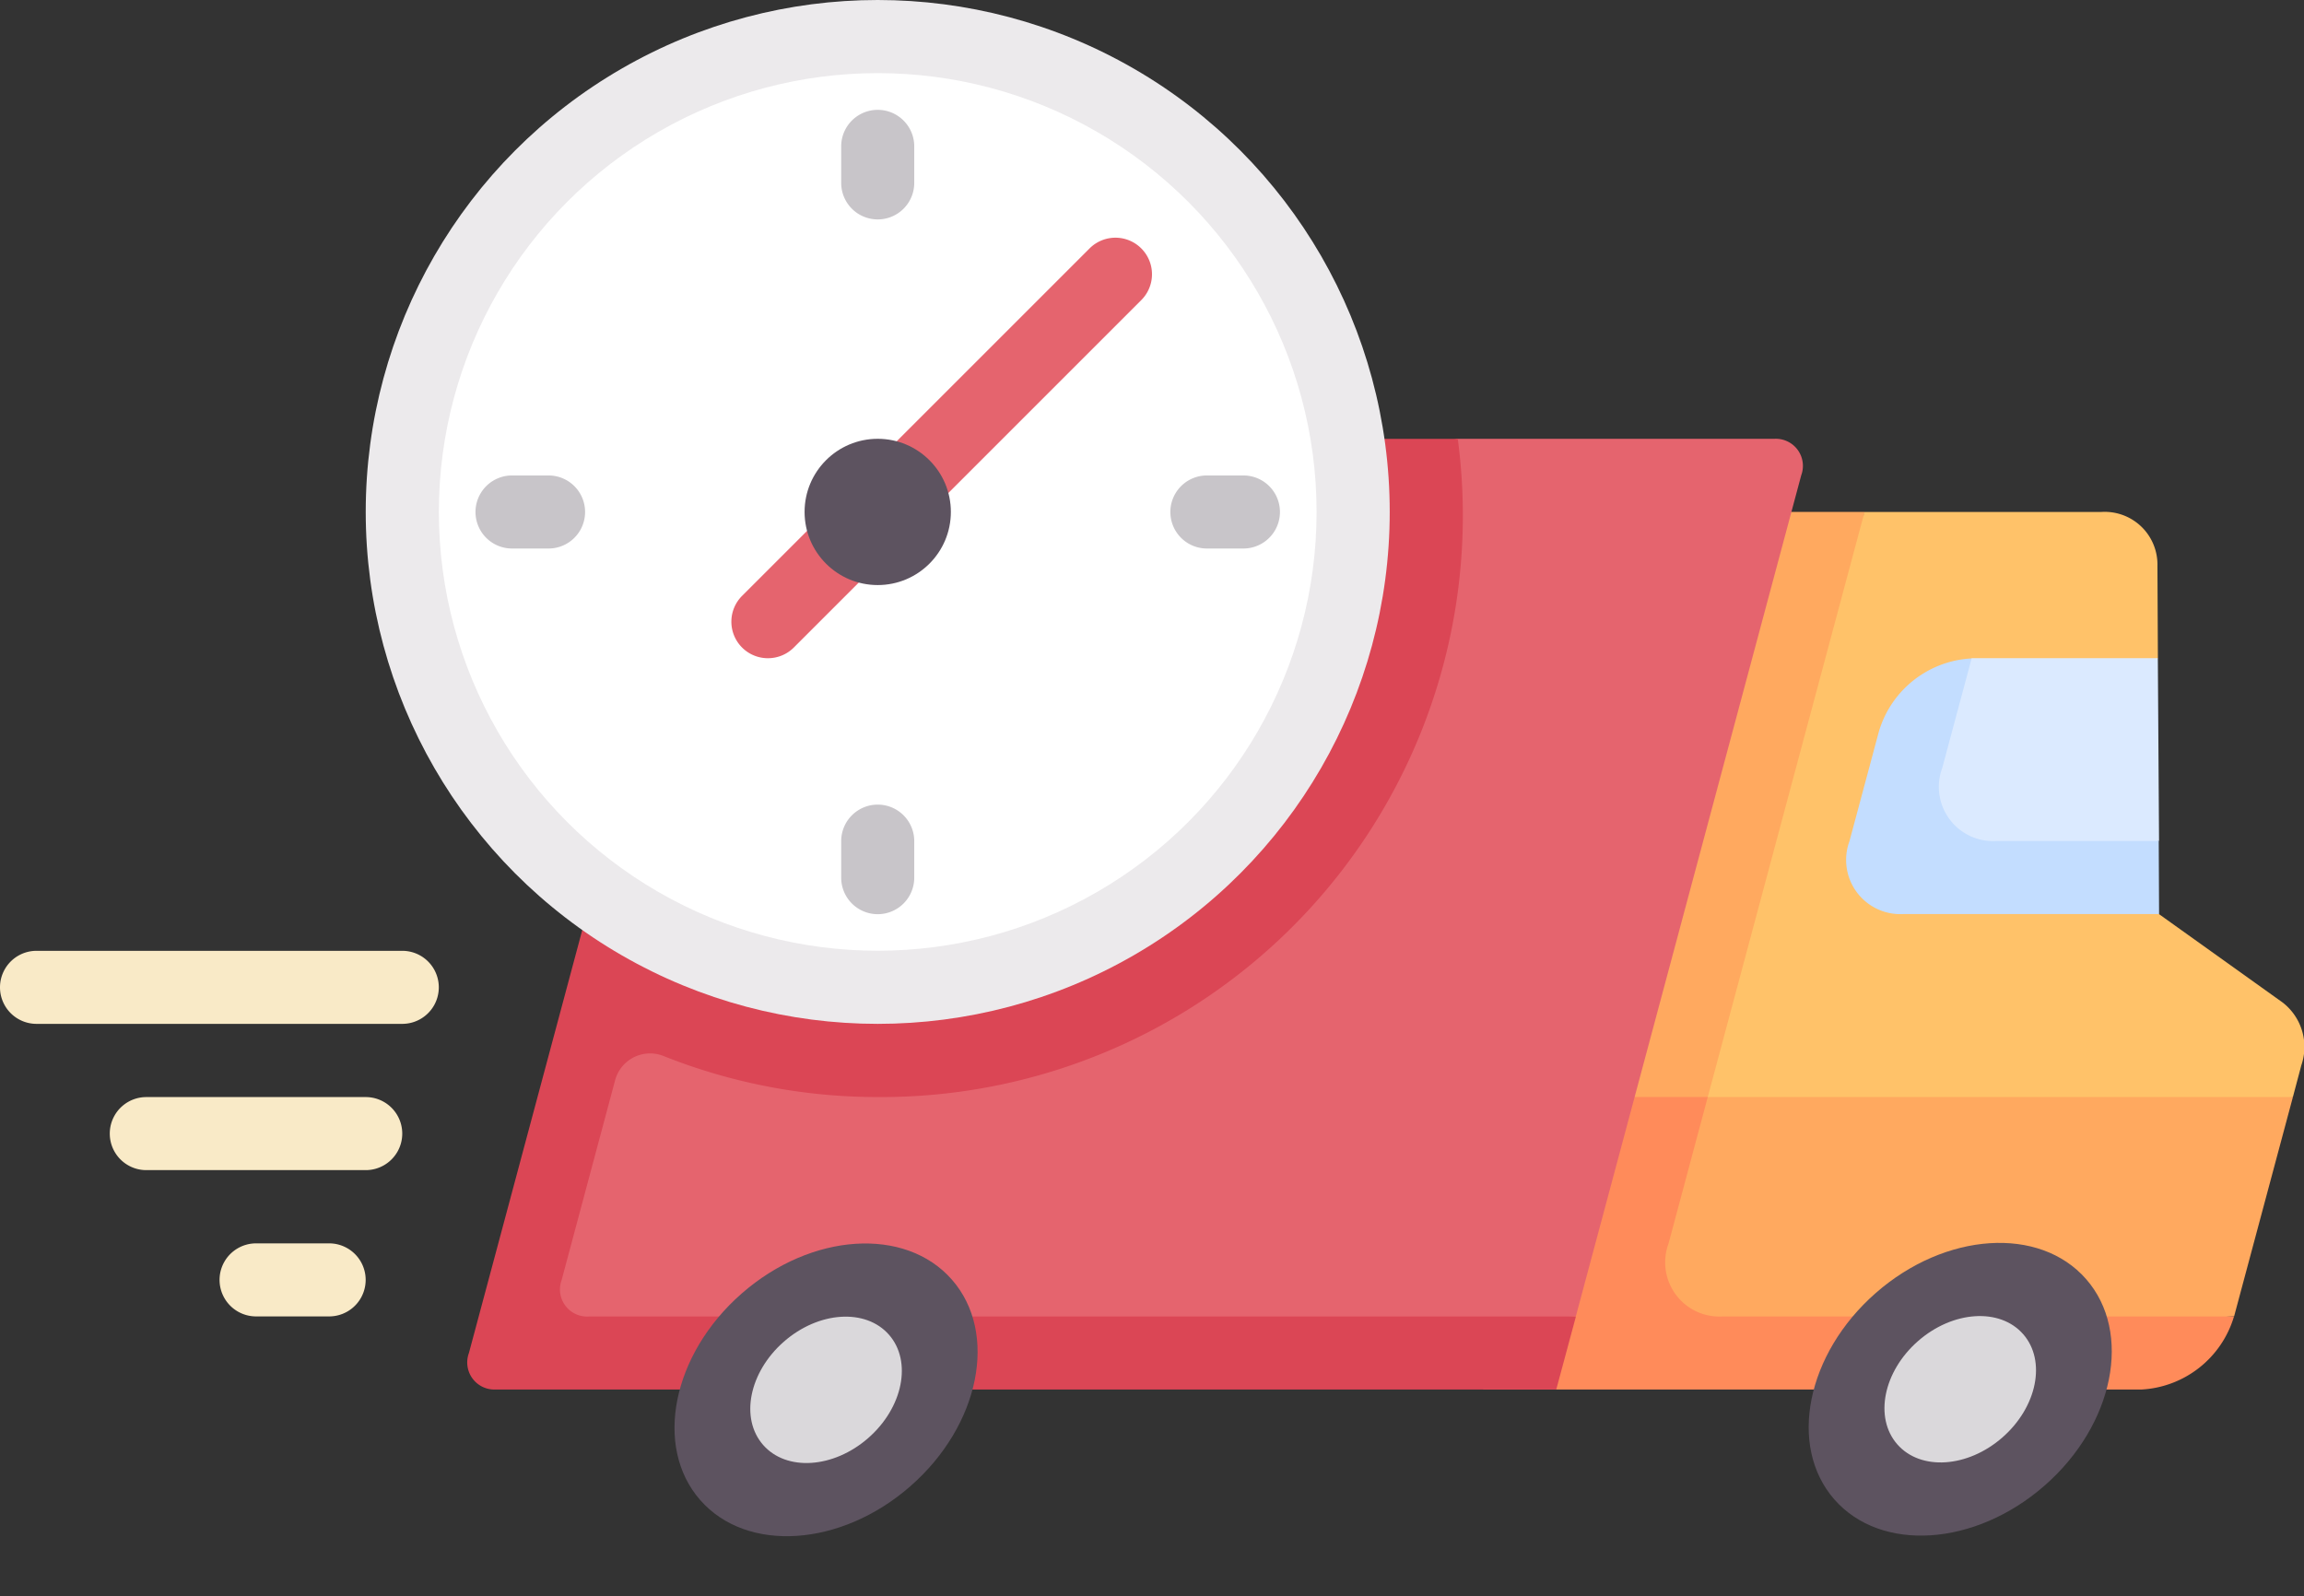
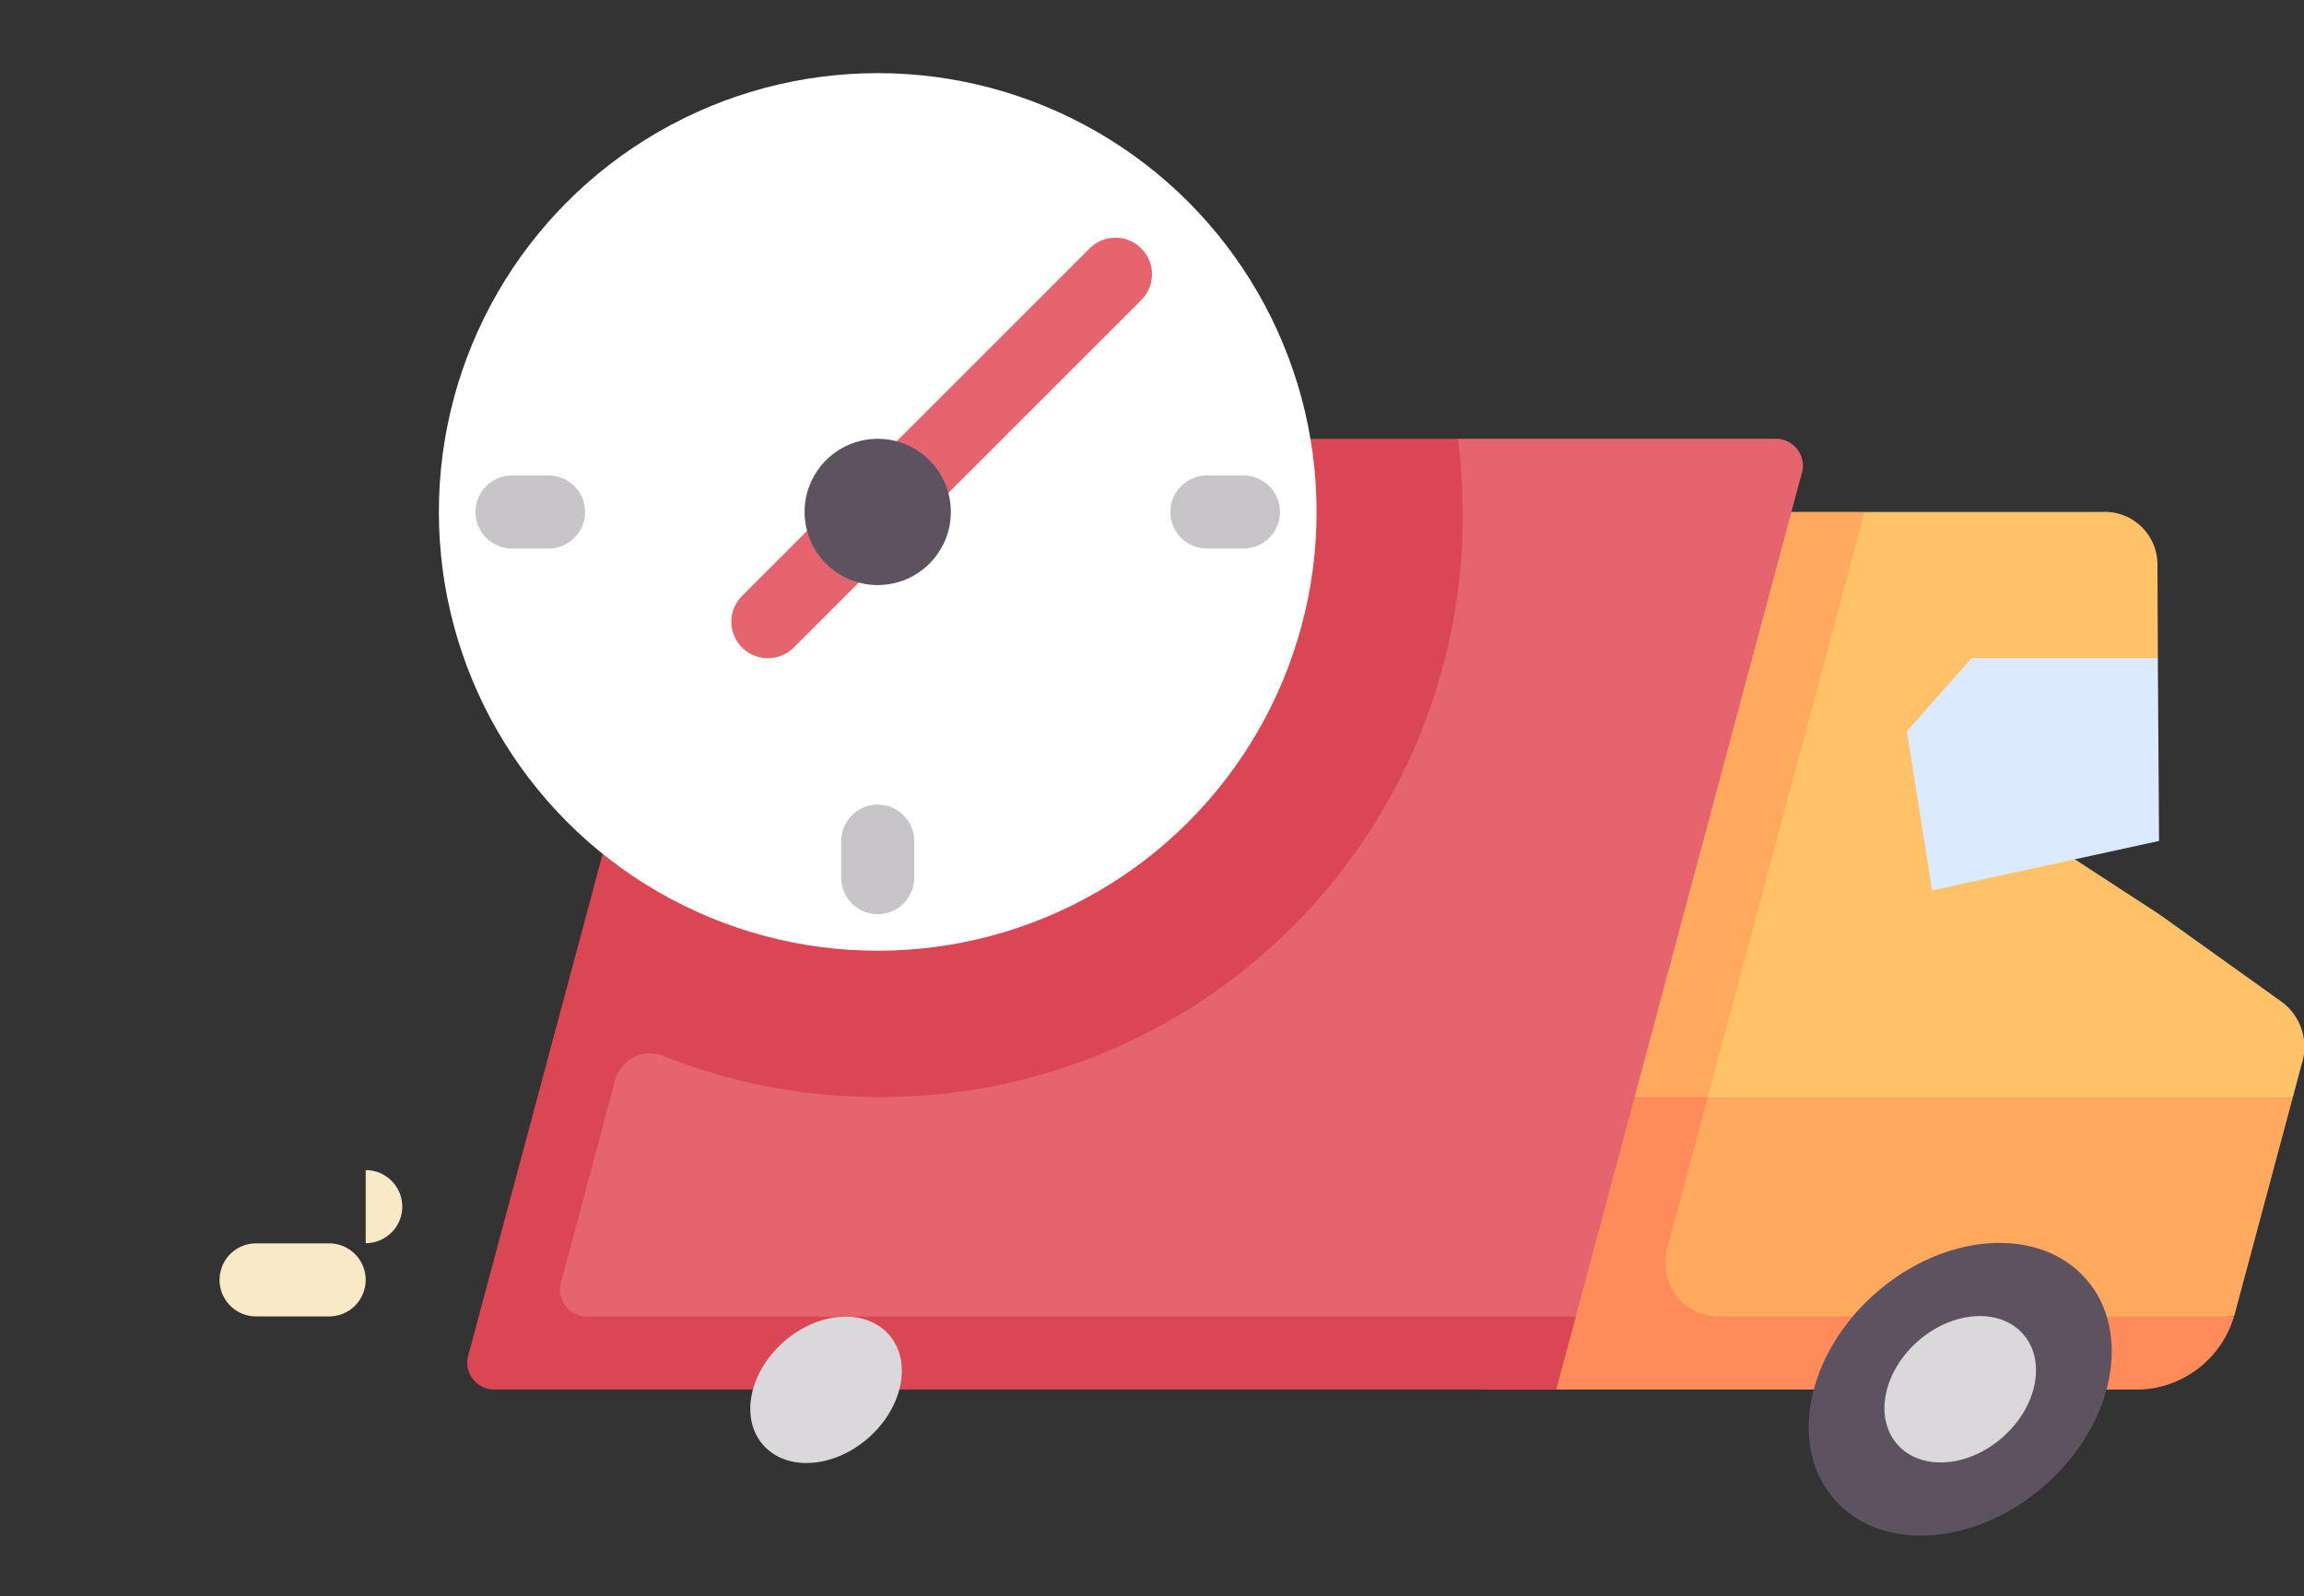
<svg xmlns="http://www.w3.org/2000/svg" width="81.999" height="56.822" viewBox="0 0 81.999 56.822">
  <rect x="0" y="0" width="81.999" height="56.822" fill="#333333" stroke="none" />
  <g id="Group_89" data-name="Group 89" transform="translate(0 -85.333)">
    <path id="Path_219" data-name="Path 219" d="M347.41,216.337l1.977-17.226h-5.206L337,229.2l25.54-1.457,2.093-7.809Z" transform="translate(-283.028 -95.556)" fill="#ffa95f" />
    <path id="Path_220" data-name="Path 220" d="M337.572,329.143h-5.206l-2.79,10.413H353a3.641,3.641,0,0,0,3.3-2.6H338.083a1.93,1.93,0,0,1-1.906-2.6Z" transform="translate(-276.793 -204.763)" fill="#ff8b5a" />
    <path id="Path_221" data-name="Path 221" d="M399.968,216.575l-4.4-3.146-5.011-3.264,4.968-5.847-.016-3.288a1.877,1.877,0,0,0-2-1.918h-8.424l-5.58,20.825h20.825l.3-1.129A2,2,0,0,0,399.968,216.575Z" transform="translate(-318.726 -95.556)" fill="#ffc269" />
    <path id="Path_222" data-name="Path 222" d="M144.512,182.857h11.269a.965.965,0,0,1,.953,1.3l-8.021,29.936-37.559,2.2c-.719,0-.993-.349-.8-1.068l7.18-26.986Z" transform="translate(-92.629 -81.905)" fill="#e5646e" />
    <path id="Path_223" data-name="Path 223" d="M108.21,214.1a.965.965,0,0,1-.953-1.3l1.9-7.1a1.289,1.289,0,0,1,1.708-.88,20.584,20.584,0,0,0,7.64,1.468,20.7,20.7,0,0,0,20.645-23.428H113.977a1.821,1.821,0,0,0-1.65,1.3l-8.37,31.238a.965.965,0,0,0,.953,1.3h37.745l.7-2.6H108.21Z" transform="translate(-87.268 -81.906)" fill="#db4655" />
    <ellipse id="Ellipse_13" data-name="Ellipse 13" cx="5.95" cy="4.555" rx="5.95" ry="4.555" transform="matrix(0.753, -0.659, 0.659, 0.753, 62.282, 135.274)" fill="#5d5360" />
    <ellipse id="Ellipse_14" data-name="Ellipse 14" cx="2.975" cy="2.278" rx="2.975" ry="2.278" transform="matrix(0.753, -0.659, 0.659, 0.753, 66.023, 135.028)" fill="#dad8db" />
-     <ellipse id="Ellipse_15" data-name="Ellipse 15" cx="5.95" cy="4.555" rx="5.95" ry="4.555" transform="matrix(0.753, -0.659, 0.659, 0.753, 21.917, 135.295)" fill="#5d5360" />
    <ellipse id="Ellipse_16" data-name="Ellipse 16" cx="2.975" cy="2.278" rx="2.975" ry="2.278" transform="matrix(0.753, -0.659, 0.659, 0.753, 25.658, 135.049)" fill="#dad8db" />
    <path id="Path_224" data-name="Path 224" d="M432.682,231.619h-6.626l-2.305,2.6.9,5.666,8.074-1.761Z" transform="translate(-355.885 -122.858)" fill="#dbeaff" />
-     <path id="Path_225" data-name="Path 225" d="M415.723,238.127a1.93,1.93,0,0,1-1.906-2.6l1.046-3.9a3.641,3.641,0,0,0-3.3,2.6l-1.046,3.9a1.93,1.93,0,0,0,1.906,2.6h9.111l-.012-2.6Z" transform="translate(-344.693 -122.858)" fill="#c3ddff" />
-     <circle id="Ellipse_17" data-name="Ellipse 17" cx="18.222" cy="18.222" r="18.222" transform="translate(13.016 85.333)" fill="#eceaec" />
    <circle id="Ellipse_18" data-name="Ellipse 18" cx="15.619" cy="15.619" r="15.619" transform="translate(15.619 87.936)" fill="#fff" />
    <g id="Group_88" data-name="Group 88" transform="translate(16.92 89.238)">
-       <path id="Path_226" data-name="Path 226" d="M188.223,113.619a1.3,1.3,0,0,1-1.3-1.3v-1.3a1.3,1.3,0,1,1,2.6,0v1.3A1.3,1.3,0,0,1,188.223,113.619Z" transform="translate(-173.905 -109.714)" fill="#c8c5c9" />
      <path id="Path_227" data-name="Path 227" d="M188.223,268.032a1.3,1.3,0,0,1-1.3-1.3v-1.3a1.3,1.3,0,0,1,2.6,0v1.3A1.3,1.3,0,0,1,188.223,268.032Z" transform="translate(-173.905 -239.397)" fill="#c8c5c9" />
      <path id="Path_228" data-name="Path 228" d="M262.666,193.587h-1.3a1.3,1.3,0,1,1,0-2.6h1.3a1.3,1.3,0,1,1,0,2.6Z" transform="translate(-235.333 -177.968)" fill="#c8c5c9" />
      <path id="Path_229" data-name="Path 229" d="M108.254,193.587h-1.3a1.3,1.3,0,1,1,0-2.6h1.3a1.3,1.3,0,1,1,0,2.6Z" transform="translate(-105.651 -177.968)" fill="#c8c5c9" />
    </g>
-     <path id="Path_230" data-name="Path 230" d="M14.317,299.238H1.3a1.3,1.3,0,1,1,0-2.6H14.317a1.3,1.3,0,1,1,0,2.6Z" transform="translate(0 -177.461)" fill="#f9eac7" />
-     <path id="Path_231" data-name="Path 231" d="M33.492,331.746H25.683a1.3,1.3,0,0,1,0-2.6h7.809a1.3,1.3,0,0,1,0,2.6Z" transform="translate(-20.476 -204.763)" fill="#f9eac7" />
+     <path id="Path_231" data-name="Path 231" d="M33.492,331.746H25.683h7.809a1.3,1.3,0,0,1,0,2.6Z" transform="translate(-20.476 -204.763)" fill="#f9eac7" />
    <path id="Path_232" data-name="Path 232" d="M52.667,364.254h-2.6a1.3,1.3,0,1,1,0-2.6h2.6a1.3,1.3,0,1,1,0,2.6Z" transform="translate(-40.953 -232.064)" fill="#f9eac7" />
    <path id="Path_233" data-name="Path 233" d="M163.841,153.127a1.3,1.3,0,0,1-.92-2.222l12.365-12.365a1.3,1.3,0,0,1,1.84,1.84l-12.365,12.365A1.3,1.3,0,0,1,163.841,153.127Z" transform="translate(-136.508 -44.365)" fill="#e5646e" />
    <circle id="Ellipse_19" data-name="Ellipse 19" cx="2.603" cy="2.603" r="2.603" transform="translate(28.635 100.952)" fill="#5d5360" />
  </g>
</svg>